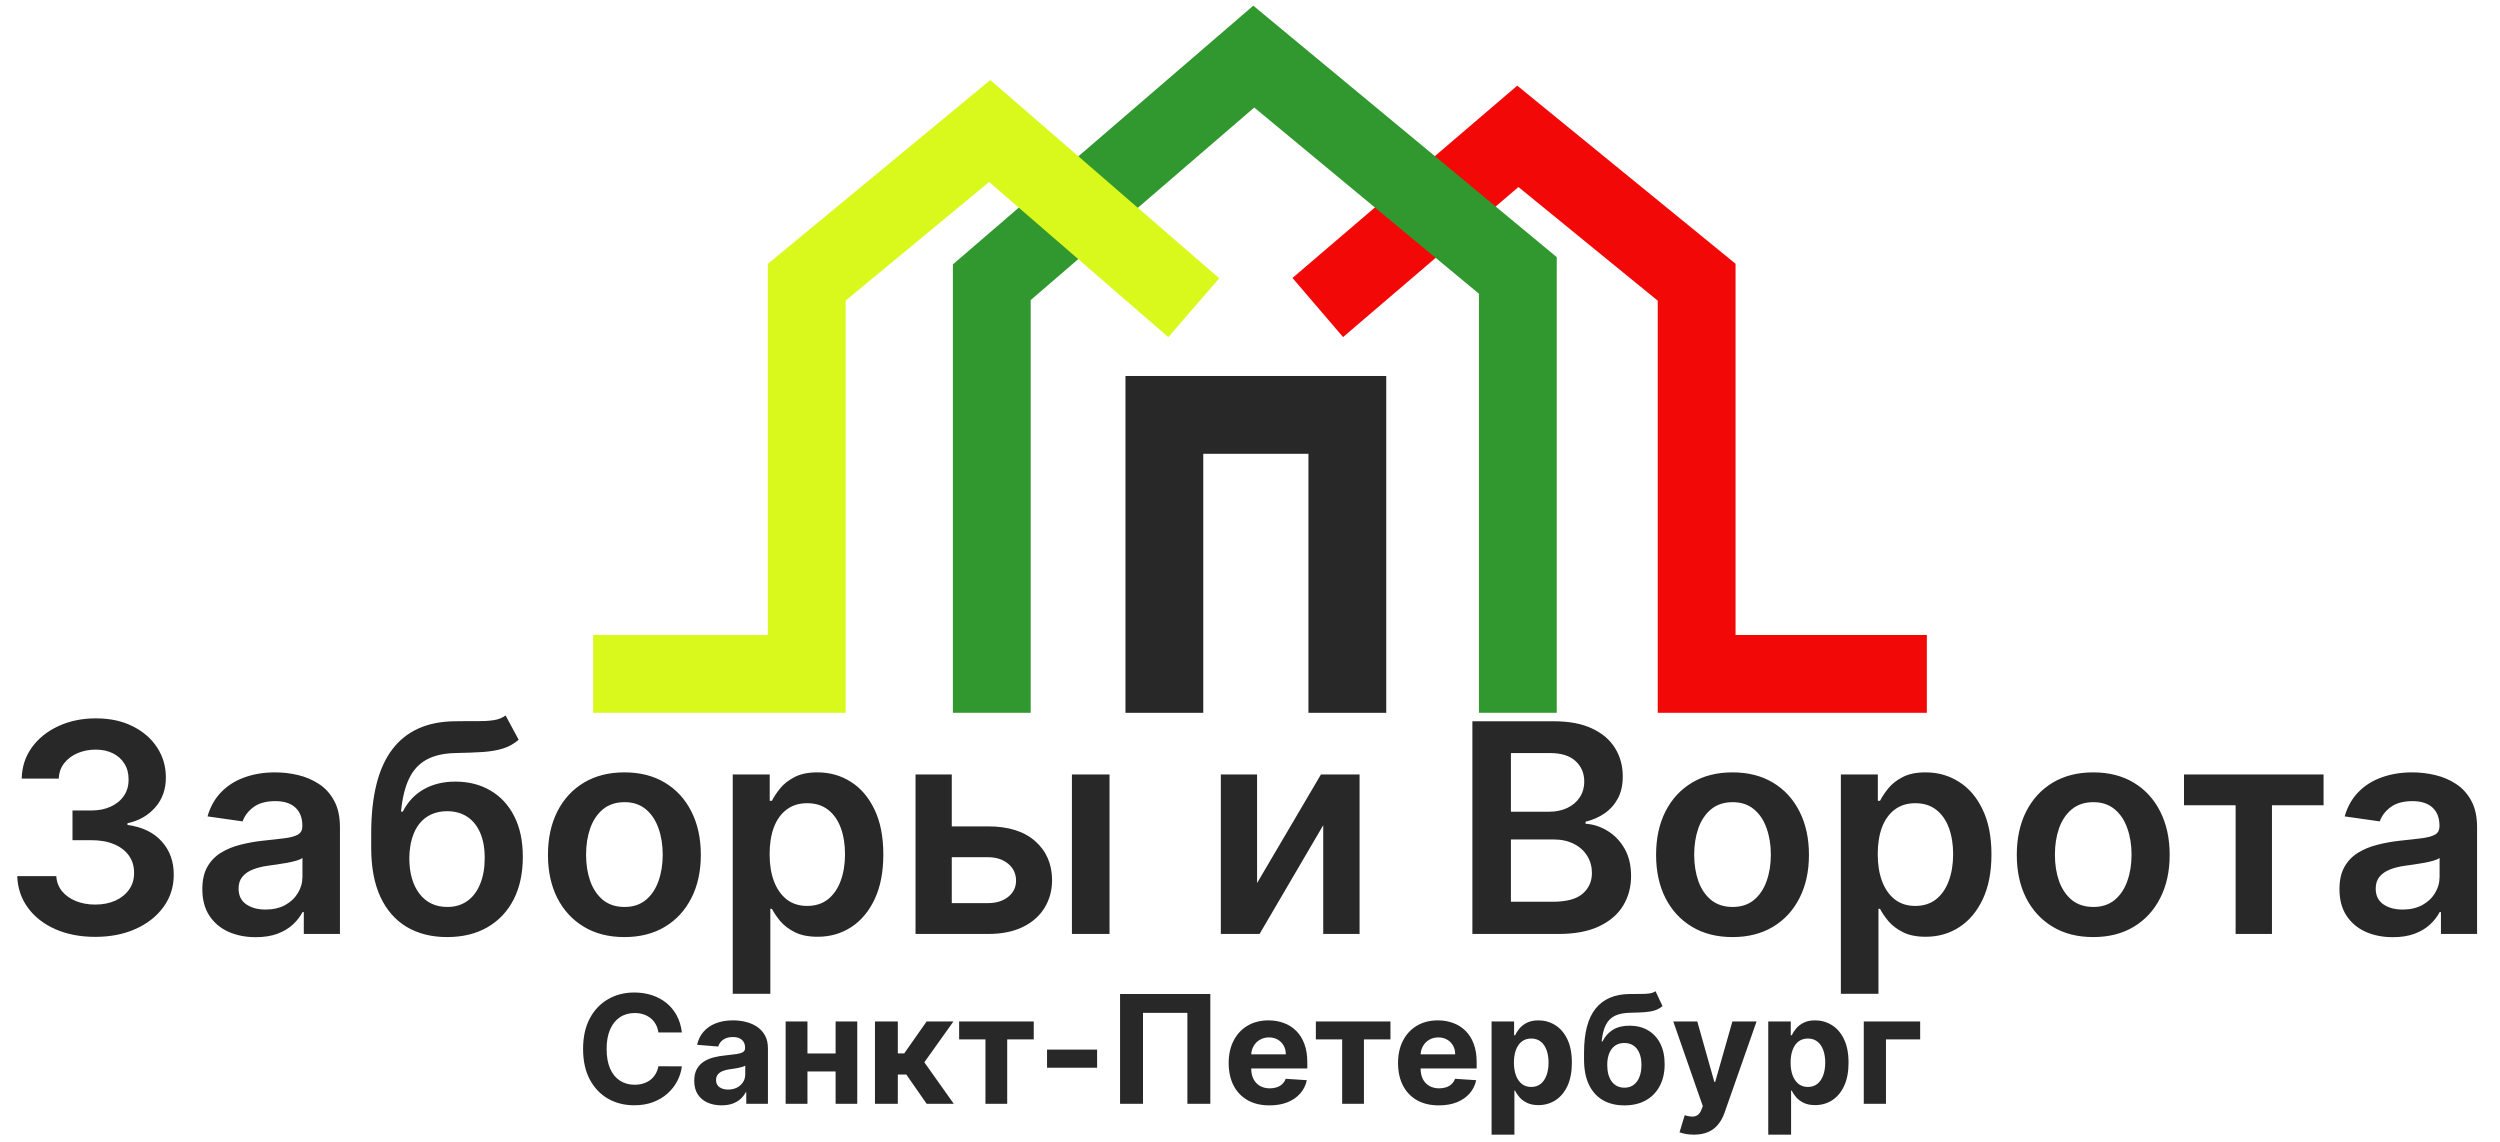
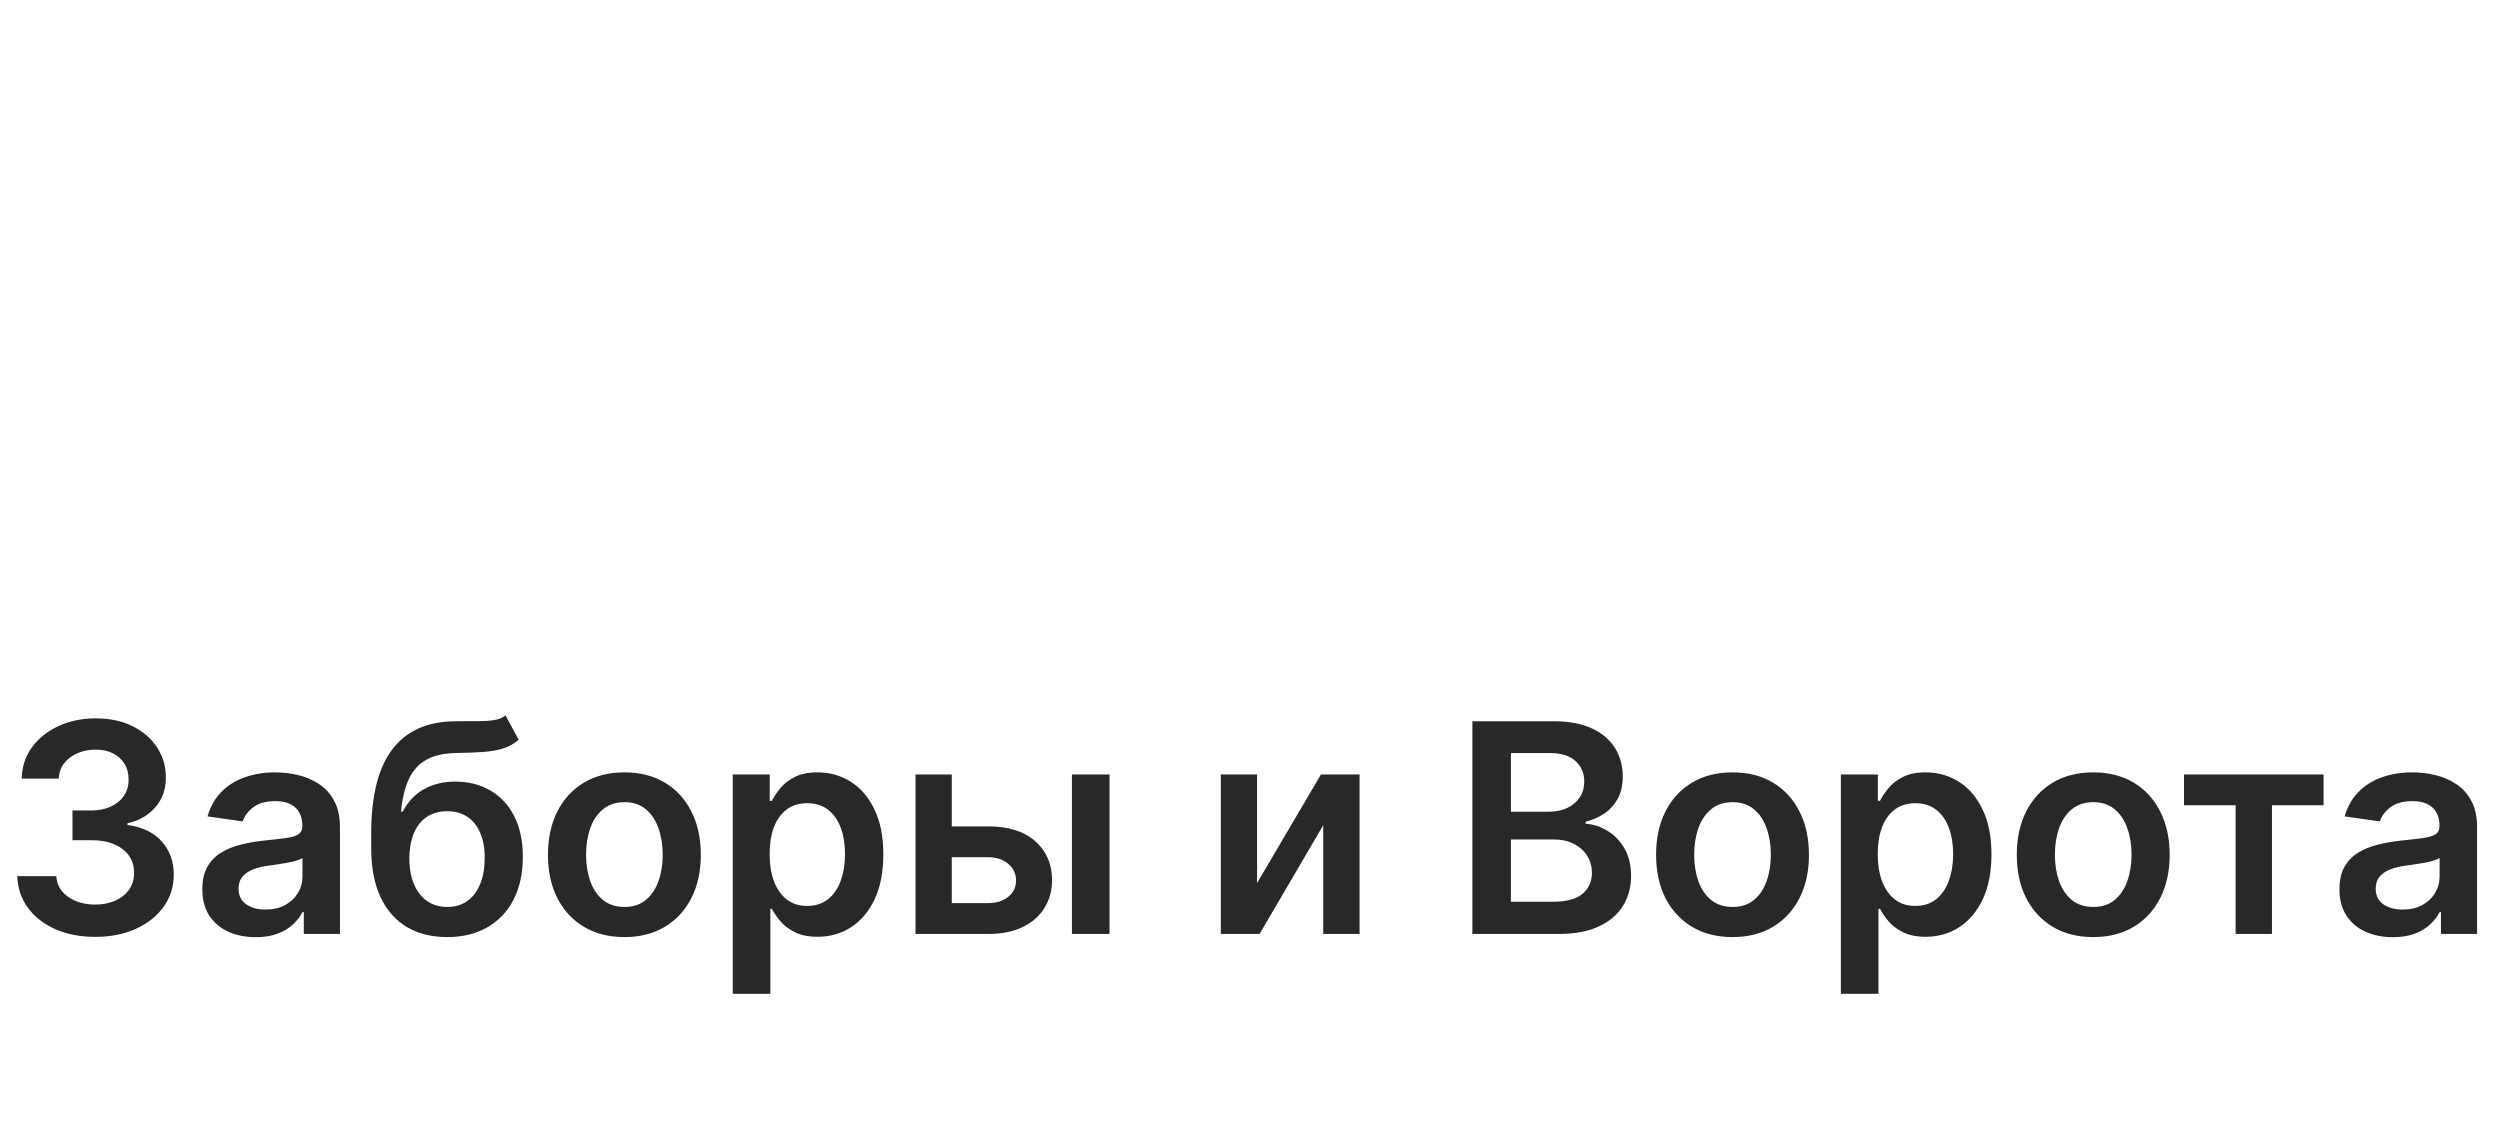
<svg xmlns="http://www.w3.org/2000/svg" width="265" height="121" viewBox="0 0 265 121" fill="none">
-   <path d="M72.278 109.438H69.79C69.744 109.116 69.651 108.83 69.511 108.58C69.371 108.326 69.191 108.11 68.972 107.932C68.752 107.754 68.498 107.617 68.21 107.523C67.926 107.428 67.617 107.381 67.284 107.381C66.682 107.381 66.157 107.53 65.71 107.83C65.263 108.125 64.917 108.557 64.671 109.125C64.424 109.689 64.301 110.375 64.301 111.182C64.301 112.011 64.424 112.708 64.671 113.273C64.921 113.837 65.269 114.263 65.716 114.551C66.163 114.839 66.68 114.983 67.267 114.983C67.597 114.983 67.901 114.939 68.182 114.852C68.466 114.765 68.718 114.638 68.938 114.472C69.157 114.301 69.339 114.095 69.483 113.852C69.631 113.61 69.733 113.333 69.79 113.023L72.278 113.034C72.214 113.568 72.053 114.083 71.796 114.58C71.542 115.072 71.199 115.513 70.767 115.903C70.339 116.29 69.828 116.597 69.233 116.824C68.642 117.047 67.974 117.159 67.227 117.159C66.189 117.159 65.261 116.924 64.443 116.455C63.629 115.985 62.985 115.305 62.511 114.415C62.042 113.525 61.807 112.447 61.807 111.182C61.807 109.913 62.045 108.833 62.523 107.943C63 107.053 63.648 106.375 64.466 105.909C65.284 105.439 66.204 105.205 67.227 105.205C67.901 105.205 68.526 105.299 69.102 105.489C69.682 105.678 70.195 105.955 70.642 106.318C71.089 106.678 71.453 107.119 71.733 107.642C72.017 108.165 72.199 108.763 72.278 109.438ZM76.486 117.165C75.929 117.165 75.433 117.068 74.997 116.875C74.562 116.678 74.217 116.388 73.963 116.006C73.713 115.619 73.588 115.138 73.588 114.562C73.588 114.078 73.677 113.67 73.855 113.341C74.033 113.011 74.276 112.746 74.582 112.545C74.889 112.345 75.238 112.193 75.628 112.091C76.022 111.989 76.435 111.917 76.867 111.875C77.374 111.822 77.783 111.773 78.094 111.727C78.404 111.678 78.63 111.606 78.77 111.511C78.91 111.417 78.98 111.277 78.98 111.091V111.057C78.98 110.697 78.867 110.419 78.639 110.222C78.416 110.025 78.097 109.926 77.685 109.926C77.249 109.926 76.903 110.023 76.645 110.216C76.387 110.405 76.217 110.644 76.133 110.932L73.895 110.75C74.008 110.22 74.232 109.761 74.565 109.375C74.899 108.985 75.329 108.686 75.855 108.477C76.385 108.265 76.999 108.159 77.696 108.159C78.181 108.159 78.645 108.216 79.088 108.33C79.535 108.443 79.931 108.619 80.276 108.858C80.624 109.097 80.899 109.403 81.099 109.778C81.3 110.15 81.401 110.595 81.401 111.114V117H79.105V115.79H79.037C78.897 116.062 78.709 116.303 78.474 116.511C78.24 116.716 77.957 116.877 77.628 116.994C77.298 117.108 76.918 117.165 76.486 117.165ZM77.179 115.494C77.535 115.494 77.849 115.424 78.122 115.284C78.395 115.14 78.609 114.947 78.764 114.705C78.919 114.462 78.997 114.187 78.997 113.881V112.955C78.921 113.004 78.817 113.049 78.685 113.091C78.556 113.129 78.41 113.165 78.247 113.199C78.084 113.229 77.921 113.258 77.758 113.284C77.596 113.307 77.448 113.328 77.315 113.347C77.031 113.388 76.783 113.455 76.571 113.545C76.359 113.636 76.194 113.759 76.077 113.915C75.959 114.066 75.901 114.256 75.901 114.483C75.901 114.812 76.02 115.064 76.258 115.239C76.501 115.409 76.808 115.494 77.179 115.494ZM89.352 111.67V113.574H84.796V111.67H89.352ZM85.591 108.273V117H83.278V108.273H85.591ZM90.869 108.273V117H88.574V108.273H90.869ZM92.747 117V108.273H95.168V111.659H95.849L98.224 108.273H101.065L97.98 112.602L101.099 117H98.224L96.071 113.903H95.168V117H92.747ZM101.668 110.176V108.273H109.577V110.176H106.764V117H104.457V110.176H101.668ZM116.294 111.261V113.182H110.987V111.261H116.294ZM128.294 105.364V117H125.862V107.364H121.158V117H118.726V105.364H128.294ZM134.568 117.17C133.67 117.17 132.898 116.989 132.25 116.625C131.606 116.258 131.11 115.739 130.761 115.068C130.413 114.394 130.239 113.597 130.239 112.676C130.239 111.778 130.413 110.991 130.761 110.312C131.11 109.634 131.6 109.106 132.233 108.727C132.869 108.348 133.616 108.159 134.472 108.159C135.047 108.159 135.583 108.252 136.08 108.438C136.58 108.619 137.015 108.894 137.386 109.261C137.761 109.629 138.053 110.091 138.261 110.648C138.47 111.201 138.574 111.848 138.574 112.591V113.256H131.205V111.756H136.295C136.295 111.407 136.22 111.098 136.068 110.83C135.917 110.561 135.706 110.35 135.438 110.199C135.172 110.044 134.864 109.966 134.511 109.966C134.144 109.966 133.818 110.051 133.534 110.222C133.254 110.388 133.034 110.614 132.875 110.898C132.716 111.178 132.634 111.491 132.631 111.835V113.261C132.631 113.693 132.71 114.066 132.869 114.381C133.032 114.695 133.261 114.938 133.557 115.108C133.852 115.278 134.203 115.364 134.608 115.364C134.877 115.364 135.123 115.326 135.347 115.25C135.57 115.174 135.761 115.061 135.92 114.909C136.08 114.758 136.201 114.572 136.284 114.352L138.523 114.5C138.409 115.038 138.176 115.508 137.824 115.909C137.475 116.307 137.025 116.617 136.472 116.841C135.922 117.061 135.288 117.17 134.568 117.17ZM139.48 110.176V108.273H147.389V110.176H144.577V117H142.27V110.176H139.48ZM152.521 117.17C151.624 117.17 150.851 116.989 150.203 116.625C149.559 116.258 149.063 115.739 148.714 115.068C148.366 114.394 148.192 113.597 148.192 112.676C148.192 111.778 148.366 110.991 148.714 110.312C149.063 109.634 149.554 109.106 150.186 108.727C150.822 108.348 151.569 108.159 152.425 108.159C153 108.159 153.536 108.252 154.033 108.438C154.533 108.619 154.968 108.894 155.339 109.261C155.714 109.629 156.006 110.091 156.214 110.648C156.423 111.201 156.527 111.848 156.527 112.591V113.256H149.158V111.756H154.249C154.249 111.407 154.173 111.098 154.021 110.83C153.87 110.561 153.66 110.35 153.391 110.199C153.125 110.044 152.817 109.966 152.464 109.966C152.097 109.966 151.771 110.051 151.487 110.222C151.207 110.388 150.987 110.614 150.828 110.898C150.669 111.178 150.588 111.491 150.584 111.835V113.261C150.584 113.693 150.663 114.066 150.822 114.381C150.985 114.695 151.214 114.938 151.51 115.108C151.805 115.278 152.156 115.364 152.561 115.364C152.83 115.364 153.076 115.326 153.3 115.25C153.523 115.174 153.714 115.061 153.874 114.909C154.033 114.758 154.154 114.572 154.237 114.352L156.476 114.5C156.362 115.038 156.129 115.508 155.777 115.909C155.429 116.307 154.978 116.617 154.425 116.841C153.875 117.061 153.241 117.17 152.521 117.17ZM158.107 120.273V108.273H160.493V109.739H160.601C160.707 109.504 160.86 109.265 161.061 109.023C161.266 108.777 161.531 108.572 161.857 108.409C162.186 108.242 162.595 108.159 163.084 108.159C163.72 108.159 164.307 108.326 164.845 108.659C165.383 108.989 165.813 109.487 166.135 110.153C166.457 110.816 166.618 111.648 166.618 112.648C166.618 113.621 166.461 114.443 166.146 115.114C165.836 115.78 165.411 116.286 164.874 116.631C164.339 116.972 163.741 117.142 163.078 117.142C162.608 117.142 162.209 117.064 161.879 116.909C161.554 116.754 161.286 116.559 161.078 116.324C160.87 116.085 160.711 115.845 160.601 115.602H160.527V120.273H158.107ZM160.476 112.636C160.476 113.155 160.548 113.608 160.692 113.994C160.836 114.381 161.044 114.682 161.317 114.898C161.589 115.11 161.921 115.216 162.311 115.216C162.705 115.216 163.038 115.108 163.311 114.892C163.584 114.672 163.79 114.369 163.93 113.983C164.074 113.593 164.146 113.144 164.146 112.636C164.146 112.133 164.076 111.689 163.936 111.307C163.796 110.924 163.589 110.625 163.317 110.409C163.044 110.193 162.709 110.085 162.311 110.085C161.917 110.085 161.584 110.189 161.311 110.398C161.042 110.606 160.836 110.902 160.692 111.284C160.548 111.667 160.476 112.117 160.476 112.636ZM175.487 105.068L176.226 106.648C175.98 106.852 175.707 107.004 175.408 107.102C175.108 107.197 174.75 107.259 174.334 107.29C173.921 107.32 173.417 107.341 172.822 107.352C172.148 107.36 171.599 107.468 171.175 107.676C170.75 107.884 170.429 108.212 170.209 108.659C169.989 109.102 169.845 109.682 169.777 110.398H169.862C170.124 109.864 170.491 109.451 170.964 109.159C171.442 108.867 172.031 108.722 172.732 108.722C173.474 108.722 174.124 108.884 174.68 109.21C175.241 109.536 175.677 110.004 175.987 110.614C176.298 111.223 176.453 111.955 176.453 112.807C176.453 113.693 176.279 114.464 175.93 115.119C175.586 115.771 175.095 116.277 174.459 116.636C173.822 116.992 173.065 117.17 172.186 117.17C171.304 117.17 170.542 116.985 169.902 116.614C169.266 116.242 168.773 115.695 168.425 114.972C168.08 114.248 167.908 113.358 167.908 112.301V111.585C167.908 109.483 168.317 107.924 169.135 106.909C169.953 105.894 171.156 105.379 172.743 105.364C173.175 105.356 173.565 105.354 173.913 105.358C174.262 105.362 174.567 105.345 174.828 105.307C175.093 105.269 175.313 105.189 175.487 105.068ZM172.197 115.295C172.569 115.295 172.887 115.199 173.152 115.006C173.421 114.812 173.627 114.536 173.771 114.176C173.919 113.816 173.993 113.386 173.993 112.886C173.993 112.39 173.919 111.97 173.771 111.625C173.627 111.277 173.421 111.011 173.152 110.83C172.883 110.648 172.561 110.557 172.186 110.557C171.906 110.557 171.654 110.608 171.43 110.71C171.207 110.812 171.016 110.964 170.857 111.165C170.701 111.362 170.58 111.606 170.493 111.898C170.41 112.186 170.368 112.515 170.368 112.886C170.368 113.633 170.529 114.222 170.851 114.653C171.177 115.081 171.625 115.295 172.197 115.295ZM179.554 120.273C179.247 120.273 178.959 120.248 178.69 120.199C178.425 120.153 178.205 120.095 178.031 120.023L178.577 118.216C178.861 118.303 179.116 118.35 179.344 118.358C179.575 118.366 179.774 118.313 179.94 118.199C180.111 118.085 180.249 117.892 180.355 117.619L180.497 117.25L177.366 108.273H179.912L181.719 114.682H181.81L183.634 108.273H186.196L182.804 117.943C182.641 118.413 182.42 118.822 182.139 119.17C181.863 119.523 181.512 119.794 181.088 119.983C180.664 120.176 180.152 120.273 179.554 120.273ZM187.435 120.273V108.273H189.821V109.739H189.929C190.035 109.504 190.188 109.265 190.389 109.023C190.594 108.777 190.859 108.572 191.185 108.409C191.514 108.242 191.923 108.159 192.412 108.159C193.048 108.159 193.635 108.326 194.173 108.659C194.711 108.989 195.141 109.487 195.463 110.153C195.785 110.816 195.946 111.648 195.946 112.648C195.946 113.621 195.789 114.443 195.474 115.114C195.164 115.78 194.74 116.286 194.202 116.631C193.668 116.972 193.069 117.142 192.406 117.142C191.937 117.142 191.537 117.064 191.207 116.909C190.882 116.754 190.615 116.559 190.406 116.324C190.198 116.085 190.039 115.845 189.929 115.602H189.855V120.273H187.435ZM189.804 112.636C189.804 113.155 189.876 113.608 190.02 113.994C190.164 114.381 190.372 114.682 190.645 114.898C190.918 115.11 191.249 115.216 191.639 115.216C192.033 115.216 192.366 115.108 192.639 114.892C192.912 114.672 193.118 114.369 193.259 113.983C193.402 113.593 193.474 113.144 193.474 112.636C193.474 112.133 193.404 111.689 193.264 111.307C193.124 110.924 192.918 110.625 192.645 110.409C192.372 110.193 192.037 110.085 191.639 110.085C191.245 110.085 190.912 110.189 190.639 110.398C190.37 110.606 190.164 110.902 190.02 111.284C189.876 111.667 189.804 112.117 189.804 112.636ZM203.537 108.273V110.176H199.912V117H197.56V108.273H203.537Z" fill="#282828" />
-   <path d="M142.818 29.916L160.891 14.452L179.845 29.916V71.434H200.122" stroke="#F30808" stroke-width="8.248" stroke-miterlimit="10" stroke-linecap="square" />
-   <path d="M105.13 71.434V29.916L132.9 6L160.891 29.195V71.434" stroke="#31982F" stroke-width="8.248" stroke-miterlimit="10" stroke-linecap="square" />
-   <path d="M67 71.434H85.514V29.916L104.909 13.888L123.423 29.916" stroke="#D9F81C" stroke-width="8.248" stroke-miterlimit="10" stroke-linecap="square" />
-   <path d="M142.818 71.434V43.978H123.423V71.434" stroke="#282828" stroke-width="8.248" stroke-miterlimit="10" stroke-linecap="square" />
  <path d="M10.095 99.308C8.51 99.308 7.101 99.037 5.868 98.494C4.642 97.951 3.673 97.195 2.961 96.226C2.249 95.257 1.871 94.138 1.827 92.868H5.967C6.003 93.477 6.205 94.01 6.572 94.465C6.939 94.912 7.427 95.261 8.036 95.51C8.645 95.76 9.328 95.885 10.084 95.885C10.891 95.885 11.607 95.745 12.23 95.466C12.854 95.18 13.342 94.784 13.695 94.277C14.047 93.771 14.219 93.188 14.212 92.527C14.219 91.844 14.043 91.243 13.684 90.722C13.324 90.201 12.803 89.793 12.12 89.5C11.445 89.206 10.631 89.059 9.676 89.059H7.684V85.911H9.676C10.462 85.911 11.148 85.775 11.735 85.504C12.329 85.232 12.796 84.85 13.133 84.359C13.471 83.86 13.636 83.284 13.629 82.63C13.636 81.992 13.493 81.438 13.199 80.968C12.913 80.491 12.506 80.12 11.977 79.856C11.456 79.592 10.843 79.46 10.139 79.46C9.449 79.46 8.81 79.585 8.223 79.834C7.636 80.084 7.163 80.44 6.803 80.902C6.444 81.357 6.253 81.9 6.231 82.531H2.301C2.33 81.269 2.693 80.161 3.391 79.207C4.095 78.245 5.035 77.497 6.209 76.961C7.383 76.418 8.7 76.146 10.161 76.146C11.665 76.146 12.972 76.429 14.08 76.994C15.195 77.552 16.058 78.304 16.667 79.251C17.276 80.197 17.581 81.243 17.581 82.388C17.588 83.658 17.214 84.722 16.458 85.581C15.709 86.439 14.726 87.001 13.508 87.265V87.441C15.093 87.661 16.307 88.248 17.151 89.202C18.003 90.149 18.425 91.327 18.417 92.736C18.417 93.999 18.058 95.129 17.338 96.127C16.627 97.118 15.643 97.895 14.388 98.461C13.14 99.026 11.709 99.308 10.095 99.308ZM27.106 99.341C26.034 99.341 25.069 99.15 24.21 98.769C23.359 98.38 22.684 97.807 22.185 97.052C21.693 96.296 21.447 95.364 21.447 94.255C21.447 93.301 21.623 92.512 21.976 91.888C22.328 91.265 22.809 90.766 23.418 90.391C24.027 90.017 24.713 89.734 25.477 89.544C26.247 89.346 27.043 89.202 27.865 89.114C28.856 89.012 29.66 88.92 30.276 88.839C30.893 88.751 31.34 88.619 31.619 88.443C31.905 88.259 32.049 87.977 32.049 87.595V87.529C32.049 86.7 31.803 86.058 31.311 85.603C30.819 85.148 30.111 84.92 29.186 84.92C28.21 84.92 27.436 85.133 26.863 85.559C26.298 85.984 25.917 86.487 25.719 87.067L21.998 86.538C22.291 85.511 22.776 84.652 23.451 83.962C24.126 83.265 24.952 82.744 25.928 82.399C26.904 82.047 27.983 81.871 29.164 81.871C29.979 81.871 30.79 81.966 31.597 82.157C32.404 82.348 33.142 82.663 33.81 83.104C34.478 83.537 35.014 84.127 35.417 84.876C35.828 85.625 36.034 86.56 36.034 87.683V99H32.203V96.677H32.071C31.828 97.147 31.487 97.587 31.047 97.998C30.614 98.402 30.067 98.728 29.407 98.978C28.753 99.22 27.986 99.341 27.106 99.341ZM28.14 96.413C28.941 96.413 29.634 96.255 30.221 95.94C30.808 95.617 31.26 95.191 31.575 94.663C31.898 94.134 32.06 93.558 32.06 92.934V90.942C31.935 91.044 31.722 91.14 31.421 91.228C31.128 91.316 30.797 91.393 30.43 91.459C30.063 91.525 29.7 91.584 29.34 91.635C28.981 91.687 28.669 91.731 28.405 91.767C27.81 91.848 27.278 91.98 26.808 92.164C26.339 92.347 25.968 92.604 25.697 92.934C25.425 93.257 25.289 93.675 25.289 94.189C25.289 94.923 25.557 95.477 26.093 95.852C26.629 96.226 27.311 96.413 28.14 96.413ZM53.592 75.838L54.979 78.414C54.488 78.84 53.937 79.148 53.328 79.339C52.719 79.53 52.003 79.654 51.181 79.713C50.367 79.764 49.398 79.801 48.275 79.823C47.013 79.853 45.982 80.091 45.182 80.539C44.382 80.986 43.769 81.665 43.343 82.575C42.918 83.478 42.639 84.63 42.507 86.032H42.694C43.222 84.997 43.964 84.208 44.917 83.665C45.872 83.122 46.991 82.85 48.275 82.85C49.677 82.85 50.913 83.166 51.985 83.797C53.064 84.421 53.904 85.327 54.506 86.516C55.115 87.705 55.42 89.144 55.42 90.832C55.42 92.571 55.093 94.079 54.44 95.356C53.787 96.626 52.858 97.606 51.655 98.296C50.459 98.985 49.038 99.33 47.394 99.33C45.758 99.33 44.334 98.974 43.123 98.262C41.919 97.543 40.987 96.483 40.327 95.081C39.674 93.672 39.347 91.936 39.347 89.874V88.355C39.347 84.377 40.089 81.408 41.571 79.449C43.053 77.489 45.252 76.491 48.165 76.454C49.031 76.44 49.805 76.436 50.488 76.444C51.178 76.451 51.779 76.418 52.293 76.344C52.807 76.271 53.24 76.102 53.592 75.838ZM47.416 96.138C48.231 96.138 48.936 95.929 49.53 95.51C50.125 95.085 50.58 94.483 50.895 93.705C51.218 92.927 51.38 92.006 51.38 90.942C51.38 89.892 51.218 89.001 50.895 88.267C50.572 87.525 50.114 86.96 49.519 86.571C48.925 86.182 48.216 85.988 47.394 85.988C46.778 85.988 46.224 86.098 45.732 86.318C45.24 86.538 44.822 86.861 44.477 87.287C44.132 87.713 43.868 88.23 43.685 88.839C43.501 89.448 43.402 90.149 43.387 90.942C43.387 92.534 43.747 93.8 44.466 94.74C45.185 95.672 46.169 96.138 47.416 96.138ZM66.186 99.33C64.535 99.33 63.104 98.967 61.893 98.24C60.682 97.514 59.742 96.497 59.075 95.191C58.414 93.885 58.084 92.358 58.084 90.612C58.084 88.865 58.414 87.335 59.075 86.021C59.742 84.707 60.682 83.687 61.893 82.961C63.104 82.234 64.535 81.871 66.186 81.871C67.837 81.871 69.268 82.234 70.479 82.961C71.69 83.687 72.626 84.707 73.287 86.021C73.954 87.335 74.288 88.865 74.288 90.612C74.288 92.358 73.954 93.885 73.287 95.191C72.626 96.497 71.69 97.514 70.479 98.24C69.268 98.967 67.837 99.33 66.186 99.33ZM66.208 96.138C67.103 96.138 67.852 95.892 68.454 95.4C69.055 94.901 69.503 94.233 69.797 93.397C70.098 92.56 70.248 91.628 70.248 90.6C70.248 89.566 70.098 88.63 69.797 87.793C69.503 86.949 69.055 86.278 68.454 85.779C67.852 85.28 67.103 85.03 66.208 85.03C65.291 85.03 64.527 85.28 63.918 85.779C63.316 86.278 62.865 86.949 62.564 87.793C62.271 88.63 62.124 89.566 62.124 90.6C62.124 91.628 62.271 92.56 62.564 93.397C62.865 94.233 63.316 94.901 63.918 95.4C64.527 95.892 65.291 96.138 66.208 96.138ZM77.671 105.341V82.091H81.59V84.887H81.821C82.026 84.476 82.316 84.039 82.691 83.577C83.065 83.107 83.571 82.707 84.21 82.377C84.848 82.04 85.663 81.871 86.654 81.871C87.96 81.871 89.138 82.205 90.187 82.873C91.244 83.533 92.081 84.513 92.697 85.812C93.321 87.103 93.633 88.689 93.633 90.567C93.633 92.424 93.328 94.002 92.719 95.301C92.11 96.6 91.281 97.591 90.231 98.273C89.182 98.956 87.993 99.297 86.665 99.297C85.696 99.297 84.892 99.136 84.254 98.813C83.615 98.49 83.102 98.101 82.713 97.646C82.331 97.184 82.034 96.747 81.821 96.336H81.656V105.341H77.671ZM81.579 90.546C81.579 91.639 81.733 92.597 82.041 93.419C82.357 94.241 82.808 94.883 83.395 95.345C83.99 95.8 84.709 96.028 85.553 96.028C86.433 96.028 87.171 95.793 87.765 95.323C88.36 94.846 88.808 94.197 89.109 93.375C89.417 92.545 89.571 91.602 89.571 90.546C89.571 89.496 89.42 88.564 89.12 87.749C88.819 86.935 88.371 86.296 87.776 85.834C87.182 85.371 86.441 85.14 85.553 85.14C84.701 85.14 83.978 85.364 83.384 85.812C82.79 86.26 82.338 86.887 82.03 87.694C81.729 88.501 81.579 89.452 81.579 90.546ZM99.743 87.595H104.73C106.887 87.595 108.557 88.12 109.738 89.169C110.92 90.219 111.515 91.595 111.522 93.298C111.515 94.406 111.243 95.389 110.707 96.248C110.179 97.106 109.408 97.782 108.395 98.273C107.39 98.758 106.168 99 104.73 99H97.046V82.091H100.888V95.731H104.73C105.596 95.731 106.307 95.51 106.865 95.07C107.423 94.622 107.702 94.05 107.702 93.353C107.702 92.619 107.423 92.021 106.865 91.558C106.307 91.096 105.596 90.865 104.73 90.865H99.743V87.595ZM113.624 99V82.091H117.61V99H113.624ZM133.25 93.606L140.02 82.091H144.115V99H140.262V87.474L133.514 99H129.408V82.091H133.25V93.606ZM156.073 99V76.454H164.704C166.333 76.454 167.687 76.711 168.766 77.225C169.852 77.731 170.663 78.425 171.199 79.306C171.742 80.186 172.014 81.184 172.014 82.3C172.014 83.217 171.838 84.003 171.485 84.656C171.133 85.302 170.66 85.826 170.065 86.23C169.471 86.634 168.807 86.924 168.073 87.1V87.32C168.873 87.364 169.64 87.61 170.373 88.058C171.115 88.498 171.72 89.122 172.19 89.929C172.66 90.736 172.894 91.712 172.894 92.857C172.894 94.024 172.612 95.074 172.047 96.006C171.482 96.93 170.63 97.661 169.493 98.196C168.355 98.732 166.924 99 165.199 99H156.073ZM160.157 95.587H164.55C166.032 95.587 167.1 95.305 167.753 94.74C168.414 94.167 168.744 93.433 168.744 92.538C168.744 91.87 168.579 91.268 168.249 90.733C167.919 90.189 167.449 89.764 166.84 89.456C166.231 89.14 165.504 88.982 164.66 88.982H160.157V95.587ZM160.157 86.043H164.198C164.902 86.043 165.537 85.915 166.102 85.658C166.667 85.394 167.111 85.023 167.434 84.546C167.764 84.061 167.93 83.489 167.93 82.829C167.93 81.955 167.621 81.236 167.005 80.671C166.396 80.106 165.489 79.823 164.286 79.823H160.157V86.043ZM183.647 99.33C181.996 99.33 180.565 98.967 179.354 98.24C178.143 97.514 177.203 96.497 176.535 95.191C175.875 93.885 175.545 92.358 175.545 90.612C175.545 88.865 175.875 87.335 176.535 86.021C177.203 84.707 178.143 83.687 179.354 82.961C180.565 82.234 181.996 81.871 183.647 81.871C185.298 81.871 186.729 82.234 187.94 82.961C189.151 83.687 190.087 84.707 190.747 86.021C191.415 87.335 191.749 88.865 191.749 90.612C191.749 92.358 191.415 93.885 190.747 95.191C190.087 96.497 189.151 97.514 187.94 98.24C186.729 98.967 185.298 99.33 183.647 99.33ZM183.669 96.138C184.564 96.138 185.313 95.892 185.915 95.4C186.516 94.901 186.964 94.233 187.258 93.397C187.559 92.56 187.709 91.628 187.709 90.6C187.709 89.566 187.559 88.63 187.258 87.793C186.964 86.949 186.516 86.278 185.915 85.779C185.313 85.28 184.564 85.03 183.669 85.03C182.752 85.03 181.988 85.28 181.379 85.779C180.777 86.278 180.326 86.949 180.025 87.793C179.732 88.63 179.585 89.566 179.585 90.6C179.585 91.628 179.732 92.56 180.025 93.397C180.326 94.233 180.777 94.901 181.379 95.4C181.988 95.892 182.752 96.138 183.669 96.138ZM195.132 105.341V82.091H199.051V84.887H199.282C199.487 84.476 199.777 84.039 200.151 83.577C200.526 83.107 201.032 82.707 201.671 82.377C202.309 82.04 203.124 81.871 204.115 81.871C205.421 81.871 206.599 82.205 207.648 82.873C208.705 83.533 209.542 84.513 210.158 85.812C210.782 87.103 211.094 88.689 211.094 90.567C211.094 92.424 210.789 94.002 210.18 95.301C209.571 96.6 208.742 97.591 207.692 98.273C206.643 98.956 205.454 99.297 204.126 99.297C203.157 99.297 202.353 99.136 201.715 98.813C201.076 98.49 200.562 98.101 200.173 97.646C199.792 97.184 199.495 96.747 199.282 96.336H199.117V105.341H195.132ZM199.04 90.546C199.04 91.639 199.194 92.597 199.502 93.419C199.818 94.241 200.269 94.883 200.856 95.345C201.45 95.8 202.17 96.028 203.014 96.028C203.894 96.028 204.632 95.793 205.226 95.323C205.821 94.846 206.269 94.197 206.569 93.375C206.878 92.545 207.032 91.602 207.032 90.546C207.032 89.496 206.881 88.564 206.58 87.749C206.28 86.935 205.832 86.296 205.237 85.834C204.643 85.371 203.902 85.14 203.014 85.14C202.162 85.14 201.439 85.364 200.845 85.812C200.251 86.26 199.799 86.887 199.491 87.694C199.19 88.501 199.04 89.452 199.04 90.546ZM221.882 99.33C220.231 99.33 218.8 98.967 217.589 98.24C216.378 97.514 215.439 96.497 214.771 95.191C214.11 93.885 213.78 92.358 213.78 90.612C213.78 88.865 214.11 87.335 214.771 86.021C215.439 84.707 216.378 83.687 217.589 82.961C218.8 82.234 220.231 81.871 221.882 81.871C223.534 81.871 224.965 82.234 226.176 82.961C227.387 83.687 228.322 84.707 228.983 86.021C229.651 87.335 229.985 88.865 229.985 90.612C229.985 92.358 229.651 93.885 228.983 95.191C228.322 96.497 227.387 97.514 226.176 98.24C224.965 98.967 223.534 99.33 221.882 99.33ZM221.904 96.138C222.8 96.138 223.548 95.892 224.15 95.4C224.752 94.901 225.2 94.233 225.493 93.397C225.794 92.56 225.944 91.628 225.944 90.6C225.944 89.566 225.794 88.63 225.493 87.793C225.2 86.949 224.752 86.278 224.15 85.779C223.548 85.28 222.8 85.03 221.904 85.03C220.987 85.03 220.224 85.28 219.615 85.779C219.013 86.278 218.561 86.949 218.26 87.793C217.967 88.63 217.82 89.566 217.82 90.6C217.82 91.628 217.967 92.56 218.26 93.397C218.561 94.233 219.013 94.901 219.615 95.4C220.224 95.892 220.987 96.138 221.904 96.138ZM231.504 85.36V82.091H246.299V85.36H240.828V99H236.975V85.36H231.504ZM253.642 99.341C252.57 99.341 251.605 99.15 250.747 98.769C249.895 98.38 249.22 97.807 248.721 97.052C248.229 96.296 247.983 95.364 247.983 94.255C247.983 93.301 248.16 92.512 248.512 91.888C248.864 91.265 249.345 90.766 249.954 90.391C250.563 90.017 251.249 89.734 252.013 89.544C252.783 89.346 253.579 89.202 254.401 89.114C255.392 89.012 256.196 88.92 256.812 88.839C257.429 88.751 257.876 88.619 258.155 88.443C258.442 88.259 258.585 87.977 258.585 87.595V87.529C258.585 86.7 258.339 86.058 257.847 85.603C257.355 85.148 256.647 84.92 255.722 84.92C254.746 84.92 253.972 85.133 253.4 85.559C252.835 85.984 252.453 86.487 252.255 87.067L248.534 86.538C248.827 85.511 249.312 84.652 249.987 83.962C250.662 83.265 251.488 82.744 252.464 82.399C253.44 82.047 254.519 81.871 255.7 81.871C256.515 81.871 257.326 81.966 258.133 82.157C258.941 82.348 259.678 82.663 260.346 83.104C261.014 83.537 261.55 84.127 261.953 84.876C262.364 85.625 262.57 86.56 262.57 87.683V99H258.739V96.677H258.607C258.365 97.147 258.023 97.587 257.583 97.998C257.15 98.402 256.603 98.728 255.943 98.978C255.289 99.22 254.523 99.341 253.642 99.341ZM254.677 96.413C255.477 96.413 256.17 96.255 256.757 95.94C257.344 95.617 257.796 95.191 258.111 94.663C258.434 94.134 258.596 93.558 258.596 92.934V90.942C258.471 91.044 258.258 91.14 257.957 91.228C257.664 91.316 257.333 91.393 256.966 91.459C256.599 91.525 256.236 91.584 255.877 91.635C255.517 91.687 255.205 91.731 254.941 91.767C254.346 91.848 253.814 91.98 253.345 92.164C252.875 92.347 252.504 92.604 252.233 92.934C251.961 93.257 251.825 93.675 251.825 94.189C251.825 94.923 252.093 95.477 252.629 95.852C253.165 96.226 253.847 96.413 254.677 96.413Z" fill="#282828" />
</svg>